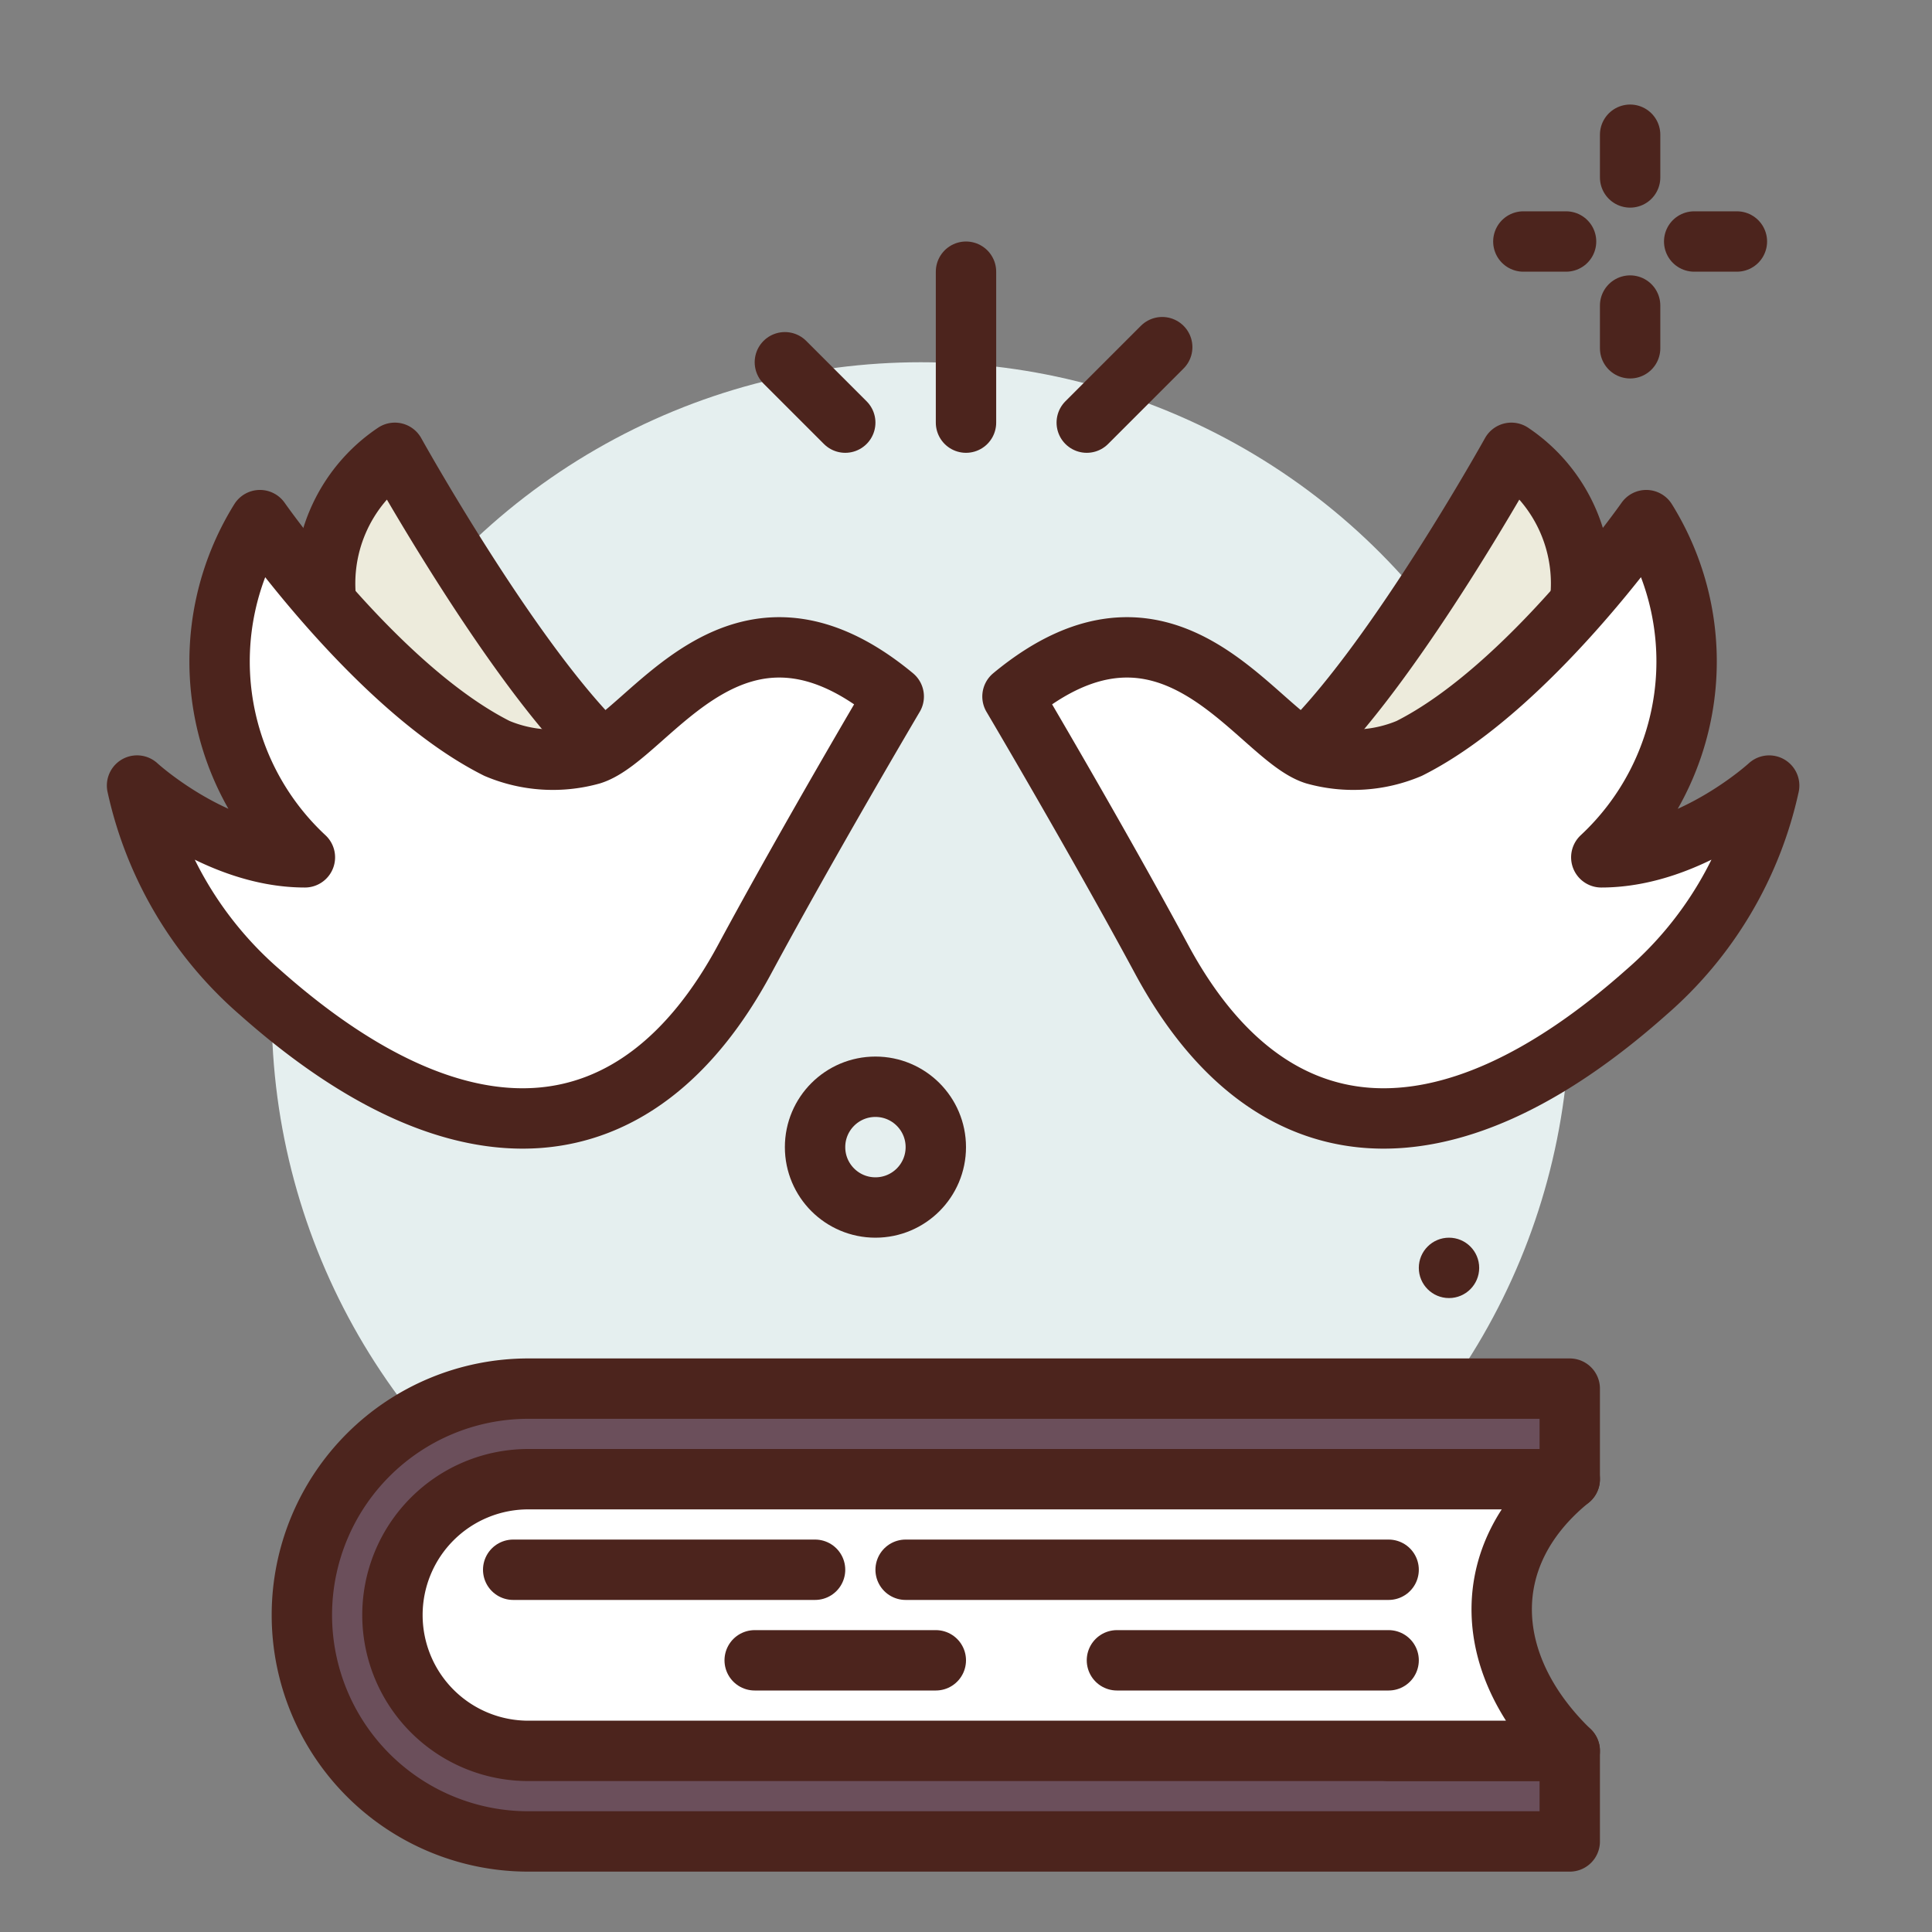
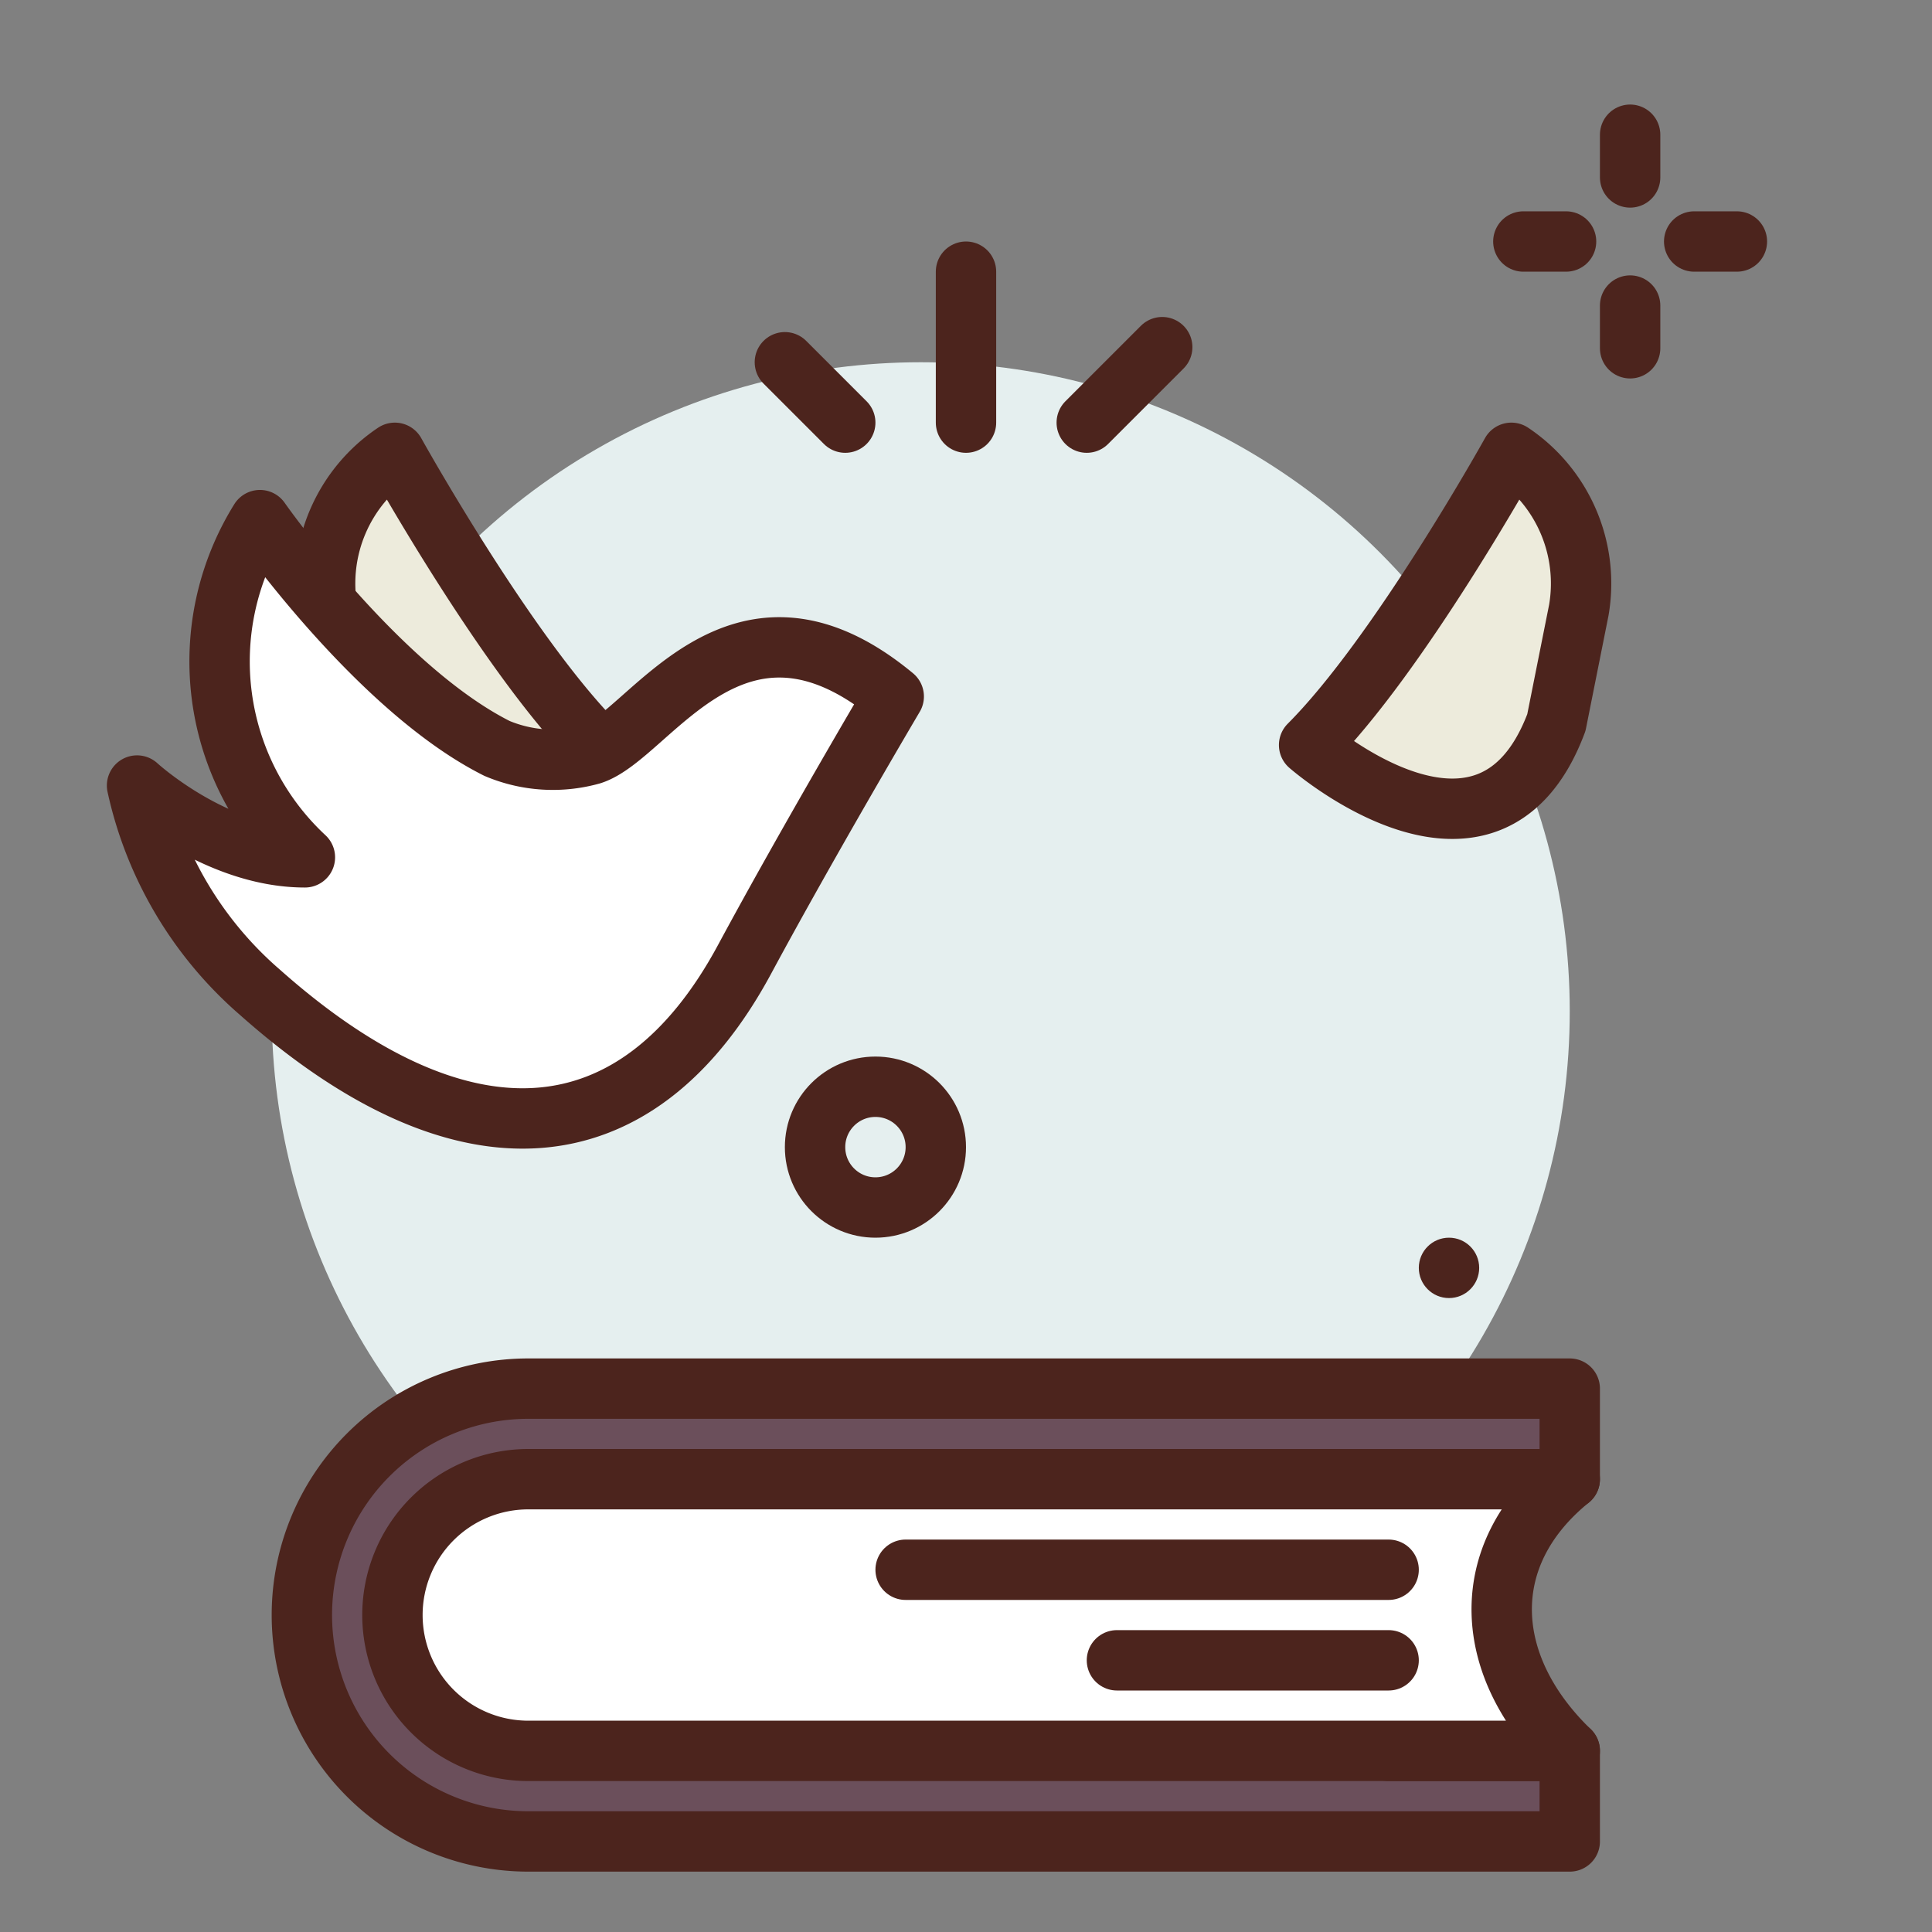
<svg xmlns="http://www.w3.org/2000/svg" width="800px" height="800px" viewBox="0 0 64 64">
  <rect x="0" y="0" width="64" height="64" fill="#808080" stroke="none" />
  <title>book</title>
  <g id="book">
    <circle cx="30.5" cy="33.5" r="21.5" style="fill:#e5efef" />
    <path d="M46,58V49h6V46H17.5a7.5,7.5,0,0,0,0,15H52V58Z" style="fill:#6b4f5b;stroke:#4c241d;stroke-linecap:round;stroke-linejoin:round;stroke-width:2px" />
    <path d="M52,58H17.5A4.5,4.5,0,0,1,13,53.5h0A4.5,4.5,0,0,1,17.5,49H52C48.866,51.547,49.126,55.223,52,58Z" style="fill:#ffffff;stroke:#4c241d;stroke-linecap:round;stroke-linejoin:round;stroke-width:2px" />
    <path d="M10.846,20.213A5.21,5.21,0,0,1,13.08,15s3.723,6.7,6.7,9.68c0,0-5.957,5.213-8.191-.744Z" style="fill:#edebdc;stroke:#4c241d;stroke-linecap:round;stroke-linejoin:round;stroke-width:2px" />
    <path d="M29.606,23.072s-2.8,4.735-4.937,8.7c-3.555,6.606-9.355,7.055-16.057,1.1A12.612,12.612,0,0,1,4.54,26.022S7.123,28.4,10.1,28.4a8.863,8.863,0,0,1-1.489-11.17s3.9,5.579,7.852,7.562a4.757,4.757,0,0,0,3.129.2C21.519,24.386,24.365,18.729,29.606,23.072Z" style="fill:#ffffff;stroke:#4c241d;stroke-linecap:round;stroke-linejoin:round;stroke-width:2px" />
    <circle cx="29" cy="38" r="2" style="fill:none;stroke:#4c241d;stroke-linecap:round;stroke-linejoin:round;stroke-width:2px" />
    <circle cx="48" cy="42" r="1" style="fill:#4c241d" />
    <line x1="54" y1="4.463" x2="54" y2="5.878" style="fill:none;stroke:#4c241d;stroke-linecap:round;stroke-linejoin:round;stroke-width:2px" />
    <line x1="54" y1="10.122" x2="54" y2="11.537" style="fill:none;stroke:#4c241d;stroke-linecap:round;stroke-linejoin:round;stroke-width:2px" />
    <line x1="50.463" y1="8" x2="51.878" y2="8" style="fill:none;stroke:#4c241d;stroke-linecap:round;stroke-linejoin:round;stroke-width:2px" />
    <line x1="56.122" y1="8" x2="57.537" y2="8" style="fill:none;stroke:#4c241d;stroke-linecap:round;stroke-linejoin:round;stroke-width:2px" />
    <line x1="46" y1="52" x2="30" y2="52" style="fill:none;stroke:#4c241d;stroke-linecap:round;stroke-linejoin:round;stroke-width:2px" />
    <line x1="37" y1="55" x2="46" y2="55" style="fill:none;stroke:#4c241d;stroke-linecap:round;stroke-linejoin:round;stroke-width:2px" />
-     <line x1="17" y1="52" x2="27" y2="52" style="fill:none;stroke:#4c241d;stroke-linecap:round;stroke-linejoin:round;stroke-width:2px" />
-     <line x1="25" y1="55" x2="31" y2="55" style="fill:none;stroke:#4c241d;stroke-linecap:round;stroke-linejoin:round;stroke-width:2px" />
    <line x1="32" y1="14" x2="32" y2="9" style="fill:none;stroke:#4c241d;stroke-linecap:round;stroke-linejoin:round;stroke-width:2px" />
    <line x1="28" y1="14" x2="26" y2="12" style="fill:none;stroke:#4c241d;stroke-linecap:round;stroke-linejoin:round;stroke-width:2px" />
    <line x1="36" y1="14" x2="38.5" y2="11.5" style="fill:none;stroke:#4c241d;stroke-linecap:round;stroke-linejoin:round;stroke-width:2px" />
    <path d="M52.3,20.213A5.21,5.21,0,0,0,50.066,15s-3.723,6.7-6.7,9.68c0,0,5.958,5.213,8.191-.744Z" style="fill:#edebdc;stroke:#4c241d;stroke-linecap:round;stroke-linejoin:round;stroke-width:2px" />
-     <path d="M33.54,23.072s2.8,4.735,4.937,8.7c3.555,6.606,9.355,7.055,16.057,1.1a12.612,12.612,0,0,0,4.072-6.849S56.023,28.4,53.045,28.4a8.863,8.863,0,0,0,1.489-11.17s-3.905,5.579-7.852,7.562a4.757,4.757,0,0,1-3.129.2C41.627,24.386,38.781,18.729,33.54,23.072Z" style="fill:#ffffff;stroke:#4c241d;stroke-linecap:round;stroke-linejoin:round;stroke-width:2px" />
  </g>
</svg>